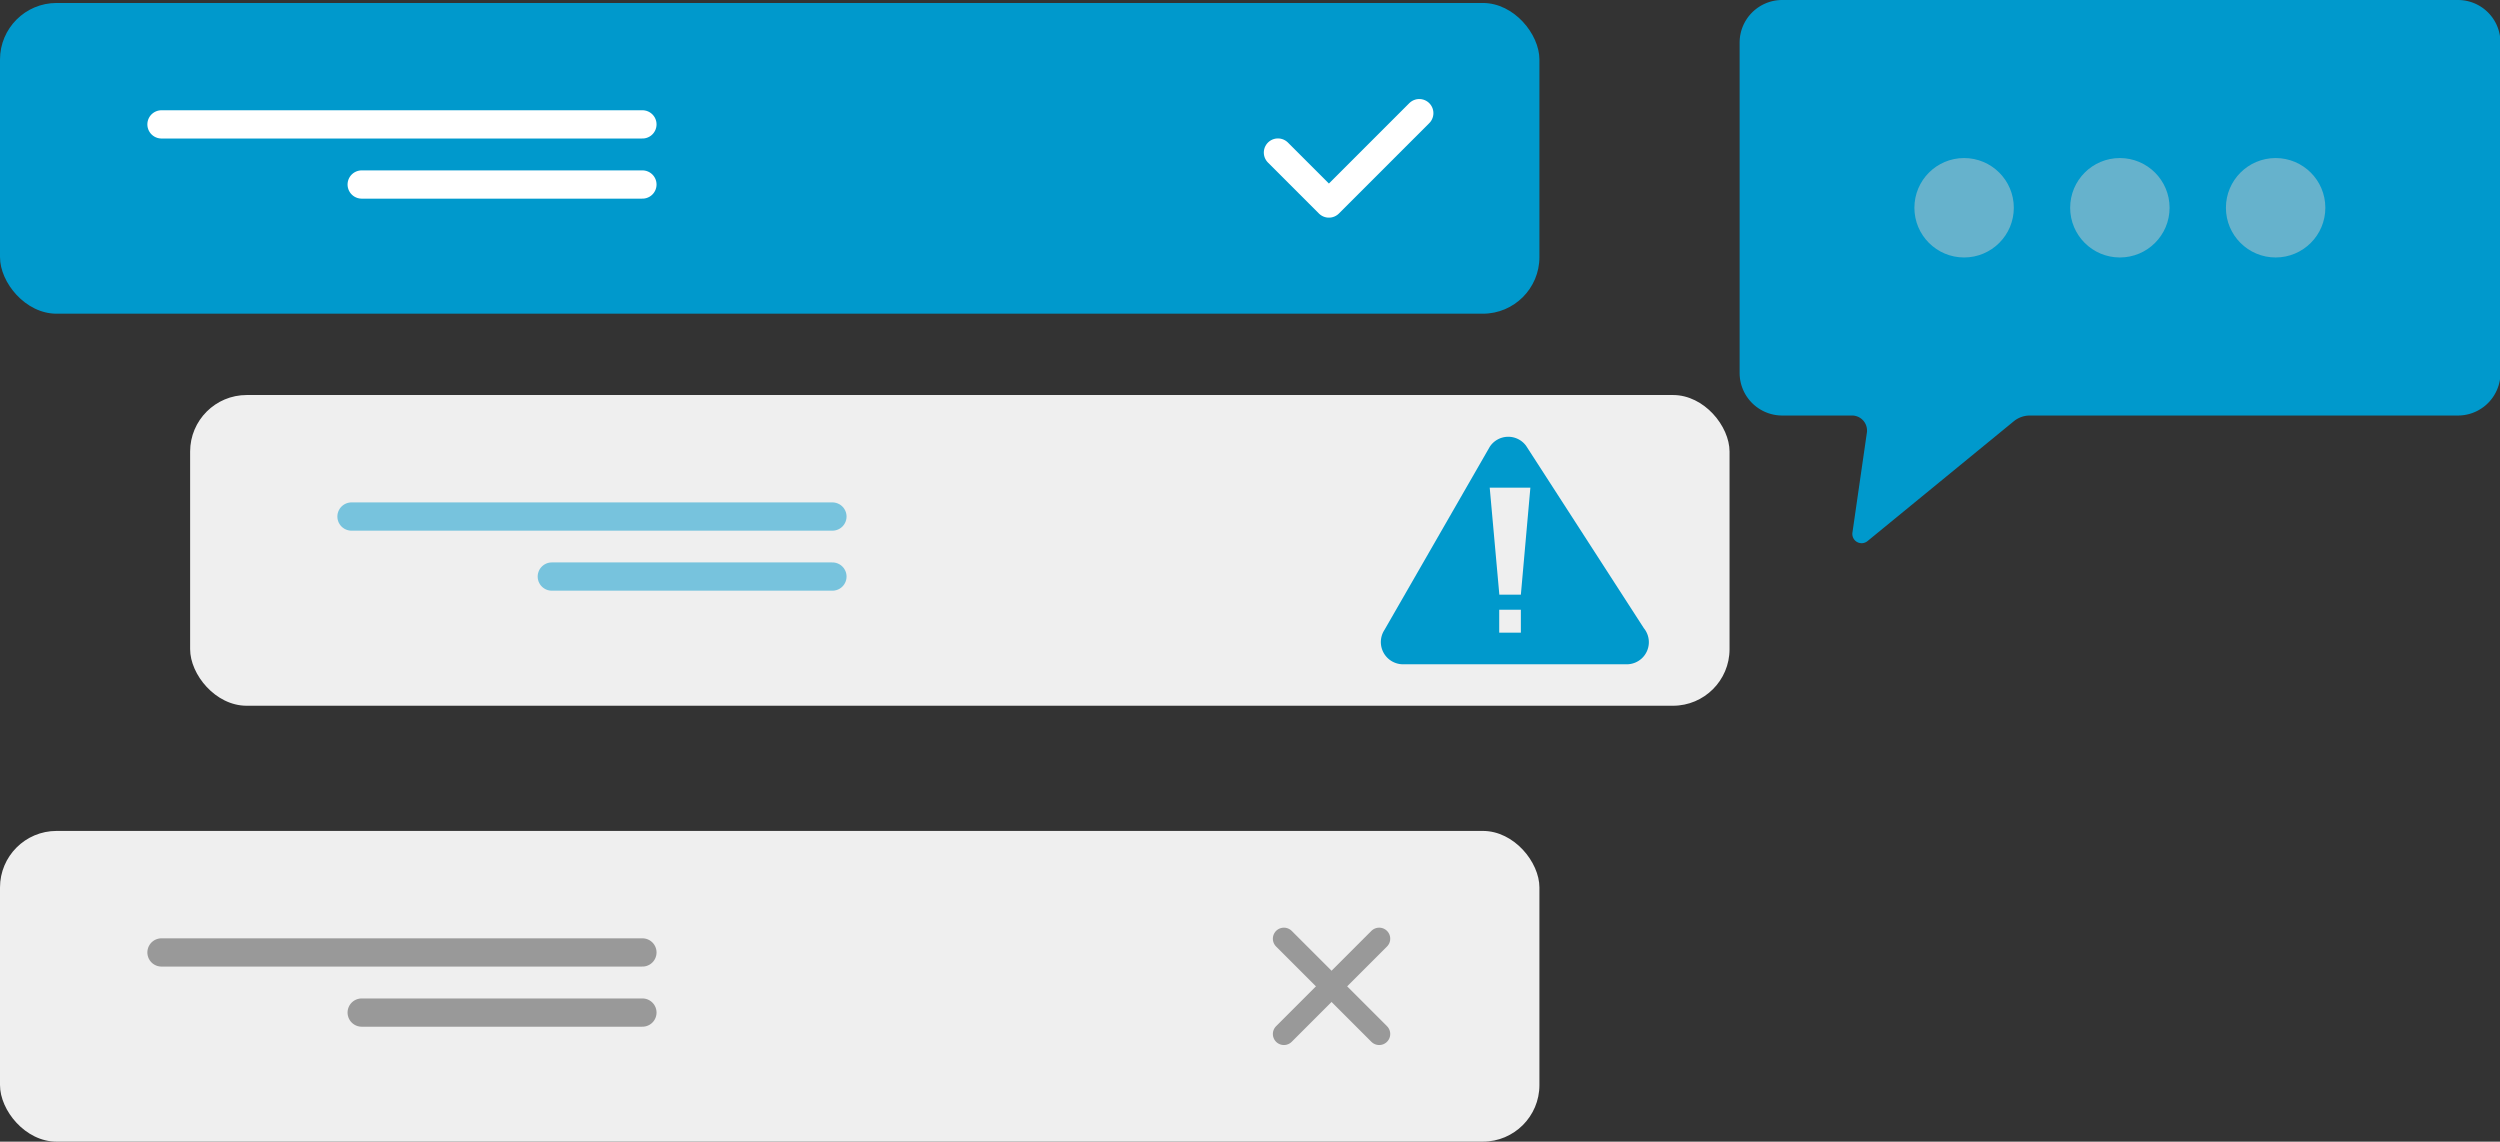
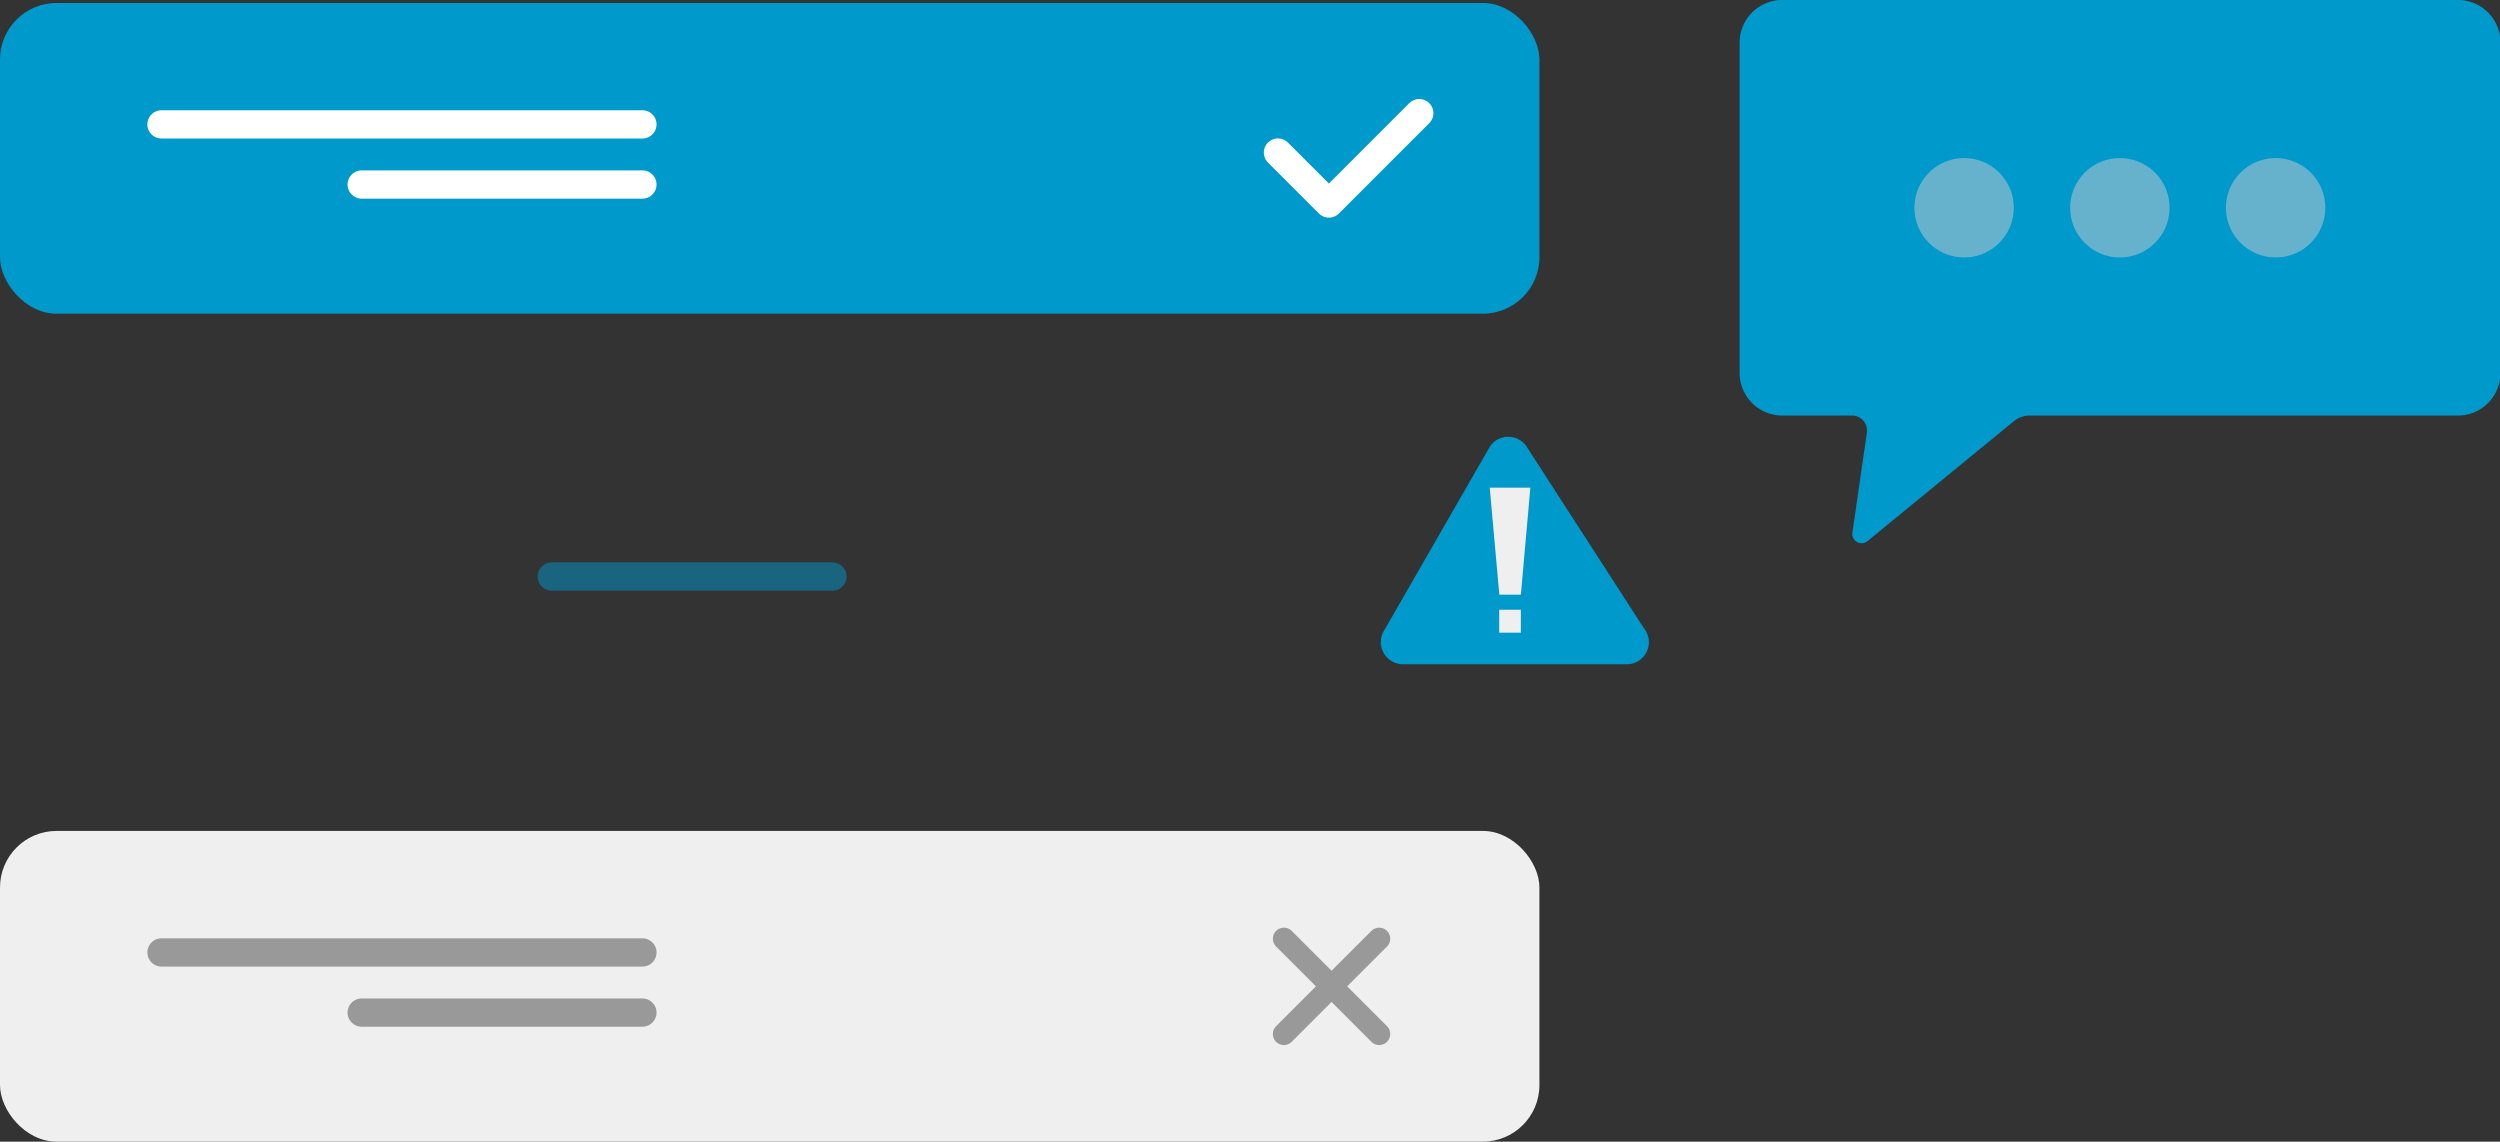
<svg xmlns="http://www.w3.org/2000/svg" viewBox="0 0 218.28 99.68">
  <rect x="0" y="0" width="218.28" height="99.68" fill="#333333" stroke="none" />
  <g id="Layer_2" data-name="Layer 2">
    <g id="Layer_1-2" data-name="Layer 1">
      <rect y="0.26" width="134.41" height="27.13" rx="4.94" style="fill:#09c" />
      <line x1="56.09" y1="10.86" x2="14.1" y2="10.86" style="fill:none;stroke:#fff;stroke-linecap:round;stroke-miterlimit:10;stroke-width:2.468px" />
      <line x1="56.09" y1="16.11" x2="31.58" y2="16.11" style="fill:none;stroke:#fff;stroke-linecap:round;stroke-miterlimit:10;stroke-width:2.468px" />
      <polyline points="111.58 13.32 116.03 17.77 123.92 9.88" style="fill:none;stroke:#fff;stroke-linecap:round;stroke-linejoin:round;stroke-width:2.468px" />
      <rect y="72.55" width="134.41" height="27.13" rx="4.94" style="fill:#efefef" />
      <line x1="56.09" y1="83.16" x2="14.1" y2="83.16" style="fill:none;stroke:#999;stroke-linecap:round;stroke-miterlimit:10;stroke-width:2.468px" />
      <line x1="56.09" y1="88.41" x2="31.58" y2="88.41" style="fill:none;stroke:#999;stroke-linecap:round;stroke-miterlimit:10;stroke-width:2.468px" />
      <line x1="120.42" y1="81.96" x2="112.1" y2="90.28" style="fill:none;stroke:#999;stroke-linecap:round;stroke-miterlimit:10;stroke-width:1.929px" />
      <line x1="112.1" y1="81.96" x2="120.42" y2="90.28" style="fill:none;stroke:#999;stroke-linecap:round;stroke-miterlimit:10;stroke-width:1.929px" />
-       <rect x="16.6" y="34.49" width="134.41" height="27.13" rx="4.94" style="fill:#efefef" />
-       <line x1="72.68" y1="45.1" x2="30.69" y2="45.1" style="fill:none;stroke:#09c;stroke-linecap:round;stroke-miterlimit:10;stroke-width:2.468px;opacity:0.5" />
      <line x1="72.68" y1="50.34" x2="48.18" y2="50.34" style="fill:none;stroke:#09c;stroke-linecap:round;stroke-miterlimit:10;stroke-width:2.468px;opacity:0.5" />
      <path d="M120.88,55,130.08,39a1.93,1.93,0,0,1,3.17-.07l10.28,15.92A1.93,1.93,0,0,1,142,58H122.5A1.94,1.94,0,0,1,120.88,55Z" style="fill:#09c" />
      <path d="M132.79,51.92h-1.88l-.84-9.34h3.55Zm0,3.32h-1.89v-2h1.89Z" style="fill:#efefef" />
      <path d="M161.69,36.28h-6.08a3.72,3.72,0,0,1-3.72-3.72V3.71A3.72,3.72,0,0,1,155.61,0h59a3.71,3.71,0,0,1,3.71,3.71V32.56a3.71,3.71,0,0,1-3.71,3.72H177.23a2.22,2.22,0,0,0-1.4.5L163.06,47.24a.81.81,0,0,1-1.32-.74L163,37.78A1.31,1.31,0,0,0,161.69,36.28Z" style="fill:#09c" />
      <g style="opacity:0.5">
        <circle cx="171.49" cy="18.14" r="4.34" style="fill:#ccc" />
      </g>
      <g style="opacity:0.5">
        <circle cx="185.09" cy="18.14" r="4.34" style="fill:#ccc" />
      </g>
      <g style="opacity:0.5">
        <circle cx="198.69" cy="18.14" r="4.34" style="fill:#ccc" />
      </g>
    </g>
  </g>
</svg>